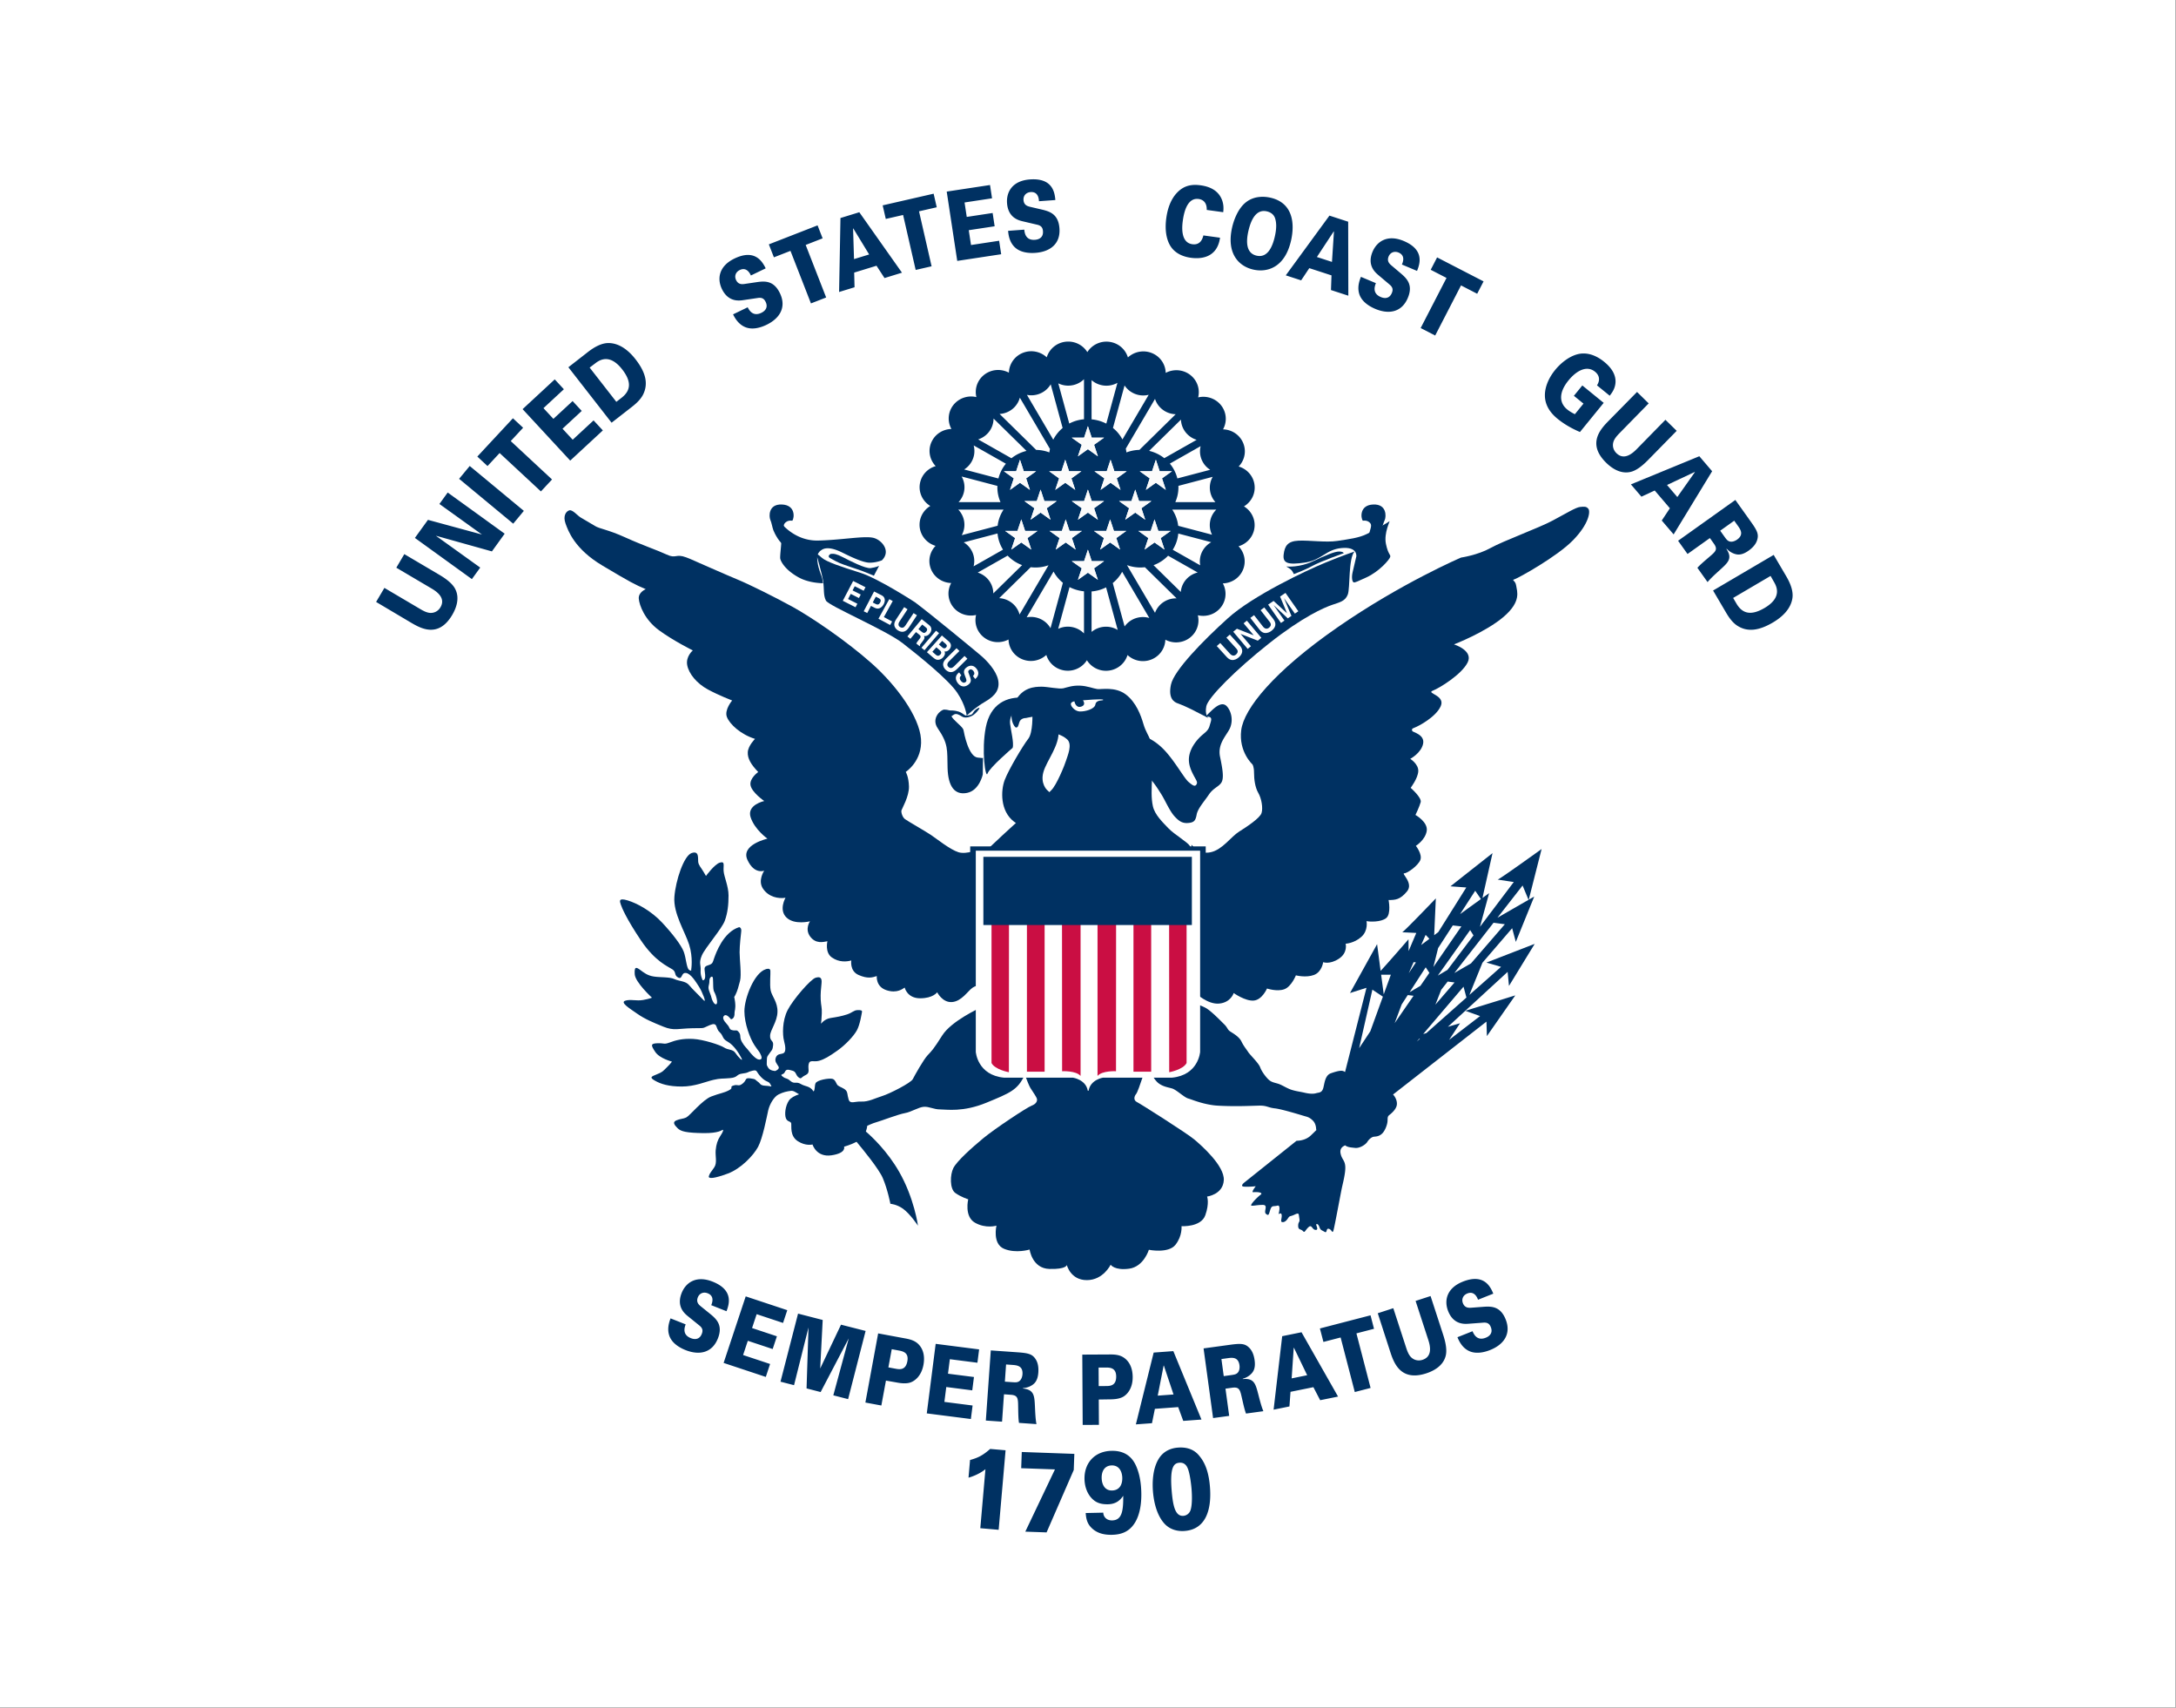
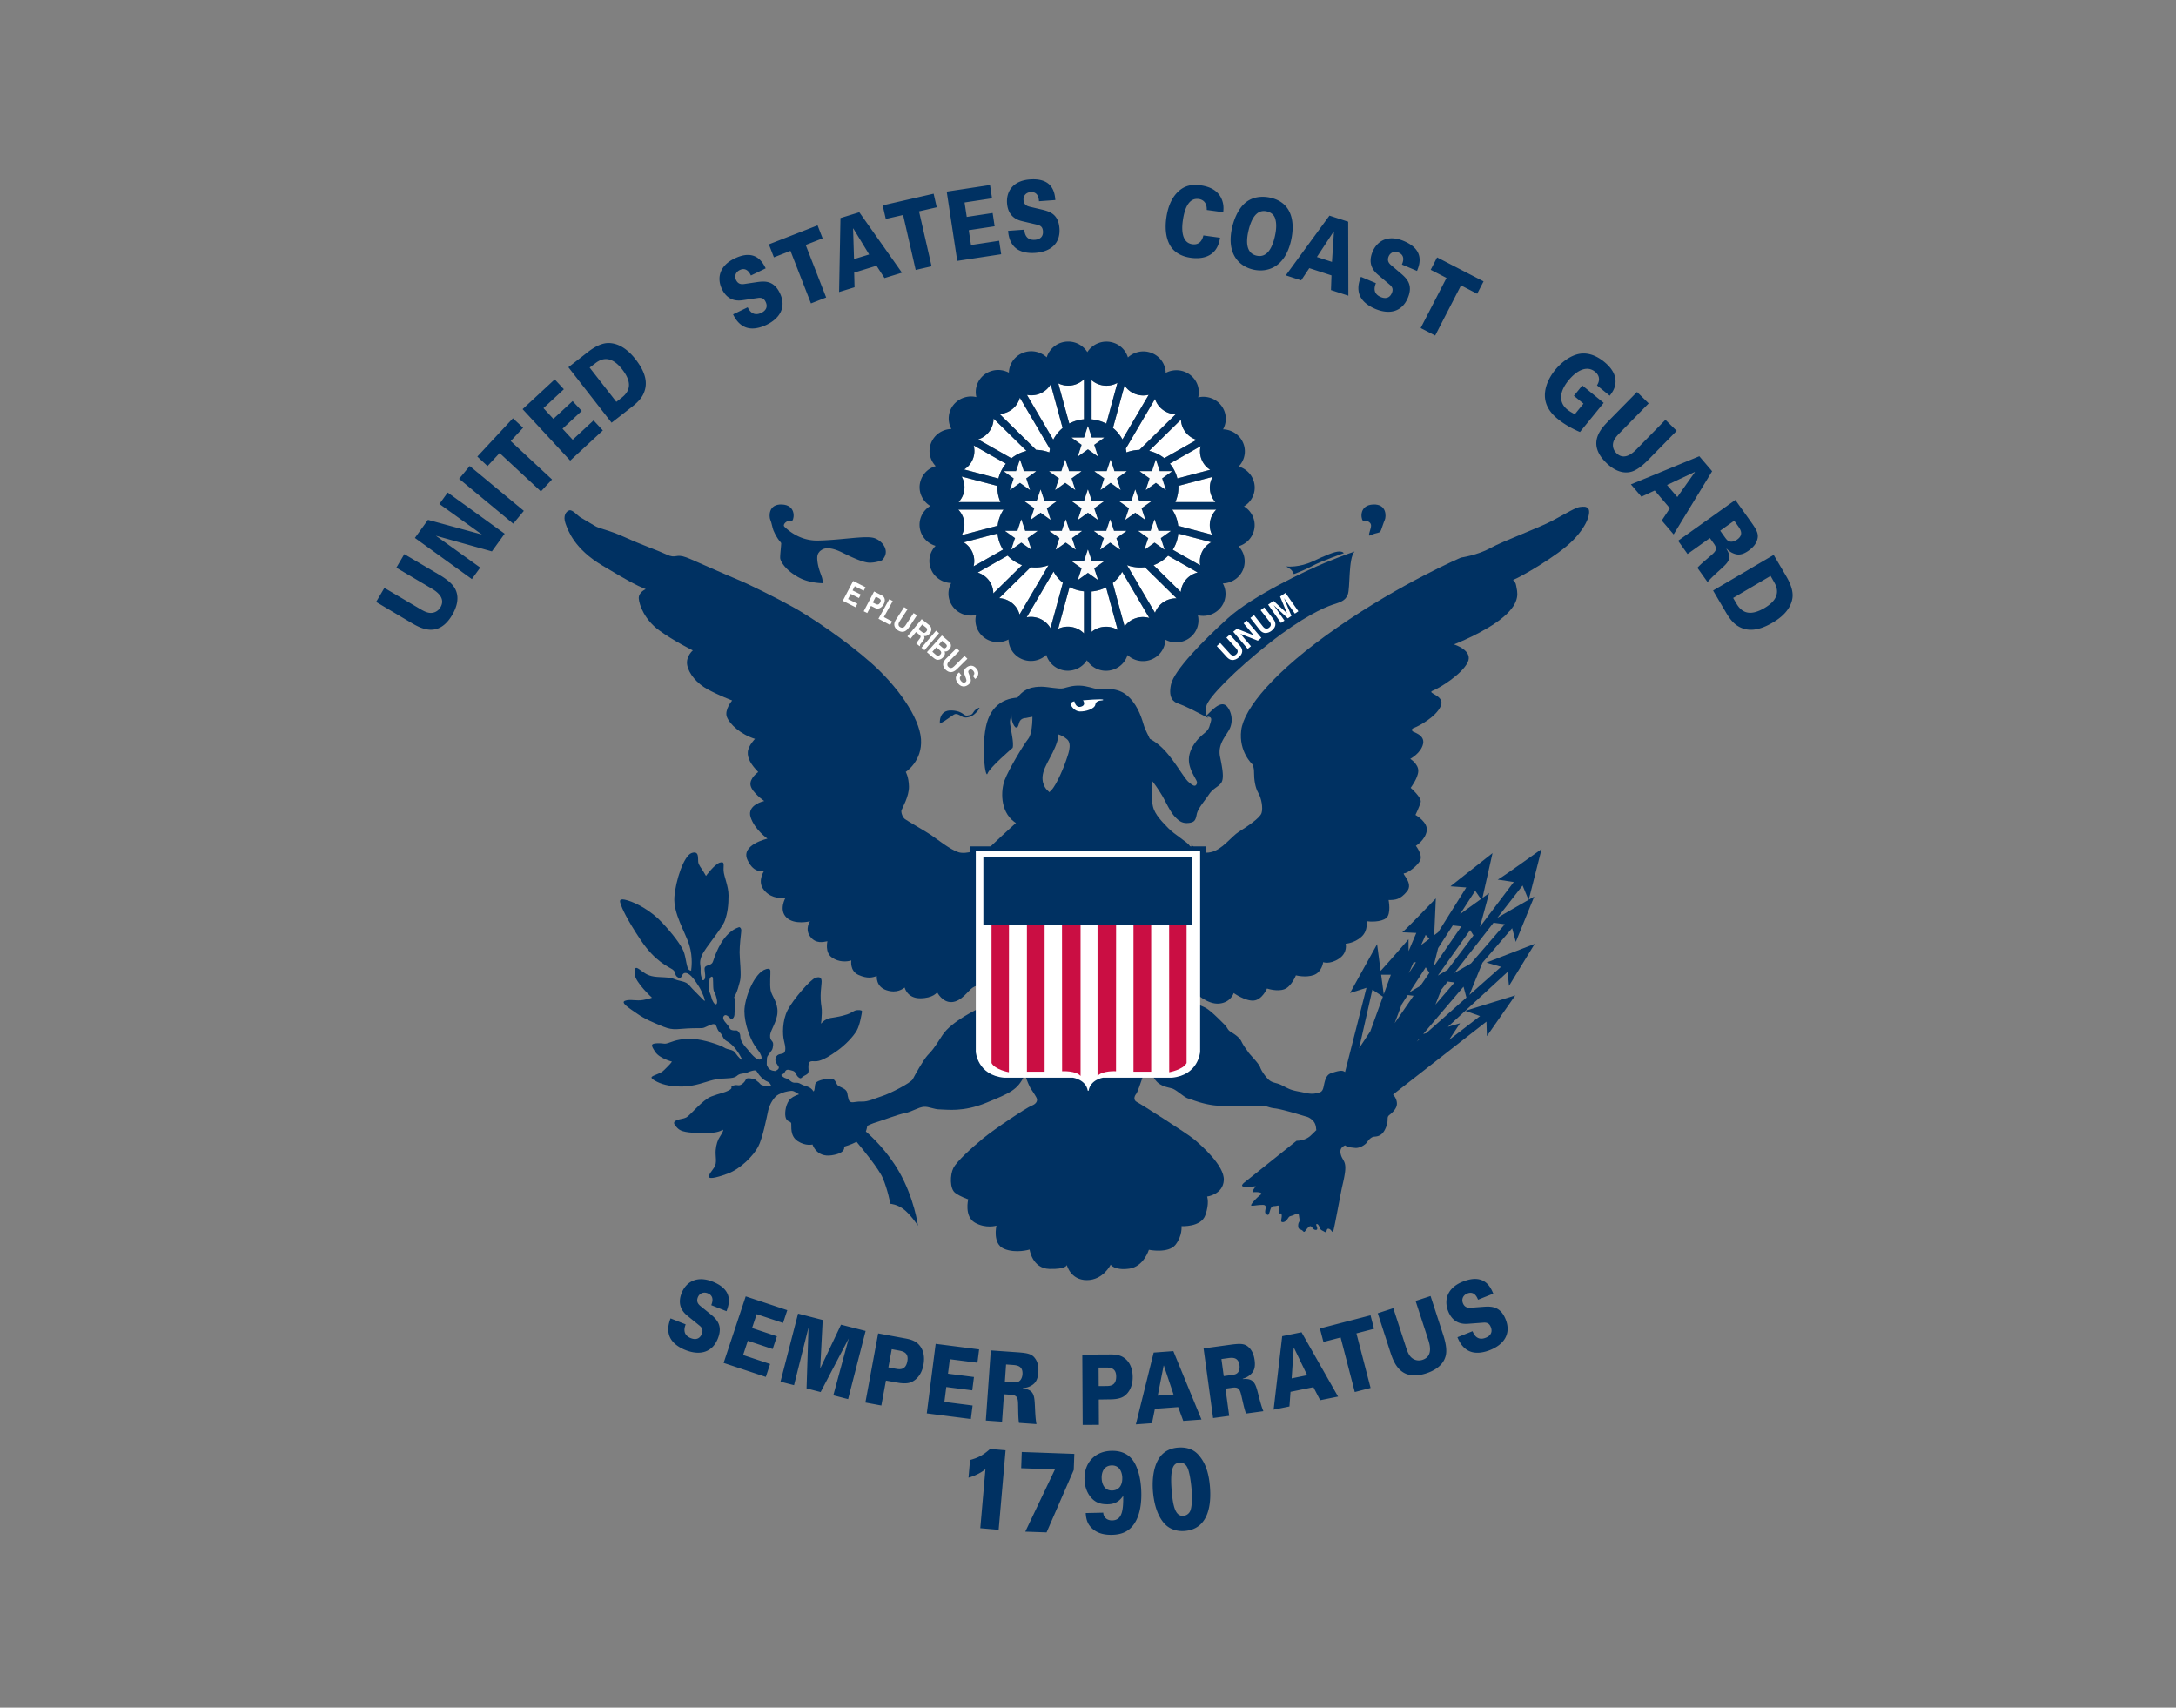
<svg xmlns="http://www.w3.org/2000/svg" width="1024" height="803.482" xml:space="preserve">
  <rect width="100%" height="100%" fill="#808080" stroke="none" />
-   <path d="M574.972 451.272H1.759V1.5h573.212v449.772z" style="fill:#fff" transform="translate(-3.142 -2.68) scale(1.786)" />
  <path d="M260.008 225.119s-3.488 1.59-5.709.896c-2.22-.694-5.779-3.572-7.26-4.562-1.48-.994-6.13-3.638-6.837-4.167-.704-.53-1.056-1.854-.915-2.314.141-.466 2.042-3.703 1.973-6.284-.069-2.578-.845-3.835-.845-3.835s4.44-2.843 4.016-8.66c-.424-5.821-6.343-14.019-13.039-19.972-6.696-5.95-15.928-12.164-20.723-14.811-4.792-2.645-11.627-6.018-14.519-7.207-2.889-1.19-12.617-5.488-12.617-5.488l-.958-.375c-2.819-1.059-2.637.441-5.174-.751-2.538-1.188-6.203-2.379-10.854-4.493-4.653-2.118-6.767-2.25-8.035-3.043-1.27-.792-2.96-1.719-3.806-2.25-.846-.527-2.114-2.114-2.96-1.849-.846.264-1.692 1.454-.985 3.438.702 1.983 2.395 6.744 9.725 11.107 7.331 4.365 8.599 5.028 11.419 6.218 0 0-1.975.793-1.834 2.511.143 1.721 1.55 5.555 5.358 8.333 3.805 2.778 8.879 5.289 8.879 5.289s-1.901 1.586-1.479 3.869c.422 2.28 2.537 4.86 5.499 6.447 2.959 1.586 6.343 2.875 6.343 2.875s-2.114 2.482-1.375 4.363c.741 1.886 3.596 4.564 7.401 5.753 0 0-1.797 1.789-1.904 3.475-.106 1.685.847 3.271 2.751 5.255 0 0-2.434 1.688-2.01 3.57.423 1.886 3.593 4.068 3.593 4.068s-4.652.99-3.593 4.265c1.057 3.273 4.439 5.652 4.439 5.652s-7.083 1.586-5.287 5.557c1.799 3.965 4.441 2.874 4.441 2.874s-1.796 2.578-.317 4.761c1.479 2.183 4.018 2.678 5.921 2.382 0 0-1.852 3.176.264 5.207 2.115 2.034 6.186.992 6.186.992s-1.427 2.033.053 4.018c1.48 1.983 3.435 1.438 4.545 1.237 0 0-.74 2.927 1.165 4.268 1.903 1.337 3.962 1.139 5.126.79 0 0-.476 2.778 1.904 3.821 2.378 1.043 3.595.696 4.811.296 0 0-.318 2.779 2.54 3.72 2.853.943 4.385-.444 4.809-.694 0 0 .635 2.826 4.07 2.826 3.435 0 4.493-1.585 4.493-1.585s1.375 2.774 3.912 2.578c2.538-.198 4.123-2.876 5.393-3.769 1.269-.894 3.172-.793 3.172-.793l-1.166-35.809zM315.691 224.029c.563.53 1.971 2.645 5.075 1.985 3.099-.662 5.354-4.101 7.471-5.422 2.111-1.321 5.497-3.571 5.921-4.893.42-1.321 0-3.835-.847-5.29s-1.129-3.57-1.129-5.29c0-1.72-.422-2.249-.422-2.249s-3.665-3.308-2.958-8.991c.704-5.688 8.597-15.474 25.371-27.112 16.775-11.639 32.563-18.382 32.563-18.382s4.37-.629 7.754-2.513c3.383-1.885 12.686-5.256 16.387-7.241 3.698-1.984 6.132-3.472 7.189-3.571 1.057-.099 1.691-.199 2.217.495.53.693.214 3.868-4.013 8.232-4.229 4.364-14.485 10.017-15.437 10.315-.953.298.211.2.423 1.688.21 1.486 1.442 4.148-3.317 8.214-4.758 4.066-13.07 7.258-13.07 7.258s5.181 1.585 3.596 4.76c-1.587 3.174-7.403 6.744-9.202 7.438-1.796.694 3.389 1.192 2.116 4.067-1.27 2.875-5.813 5.255-6.87 5.655-1.059.396-.633.593-.633.89 0 .298 3.38.894 2.853 3.375-.53 2.479-3.384 3.966-3.384 3.966s2.221 1.389 2.113 3.274c-.104 1.885-2.008 4.363-2.008 4.363s2.959 2.581 2.644 3.771c-.318 1.19-1.377 3.373-1.377 3.373s3.387 1.883 2.961 4.263c-.422 2.382-2.852 3.87-2.852 3.87s1.796 2.282 1.161 3.771c-.634 1.484-3.382 3.469-4.228 3.469-.847 0 2.535 2.579.739 4.762-1.799 2.182-3.067 2.279-4.864 2.279 0 0 .74 3.671-.637 4.763-1.372 1.089-4.331.989-5.178.792 0 0 .528 2.479-1.375 4.167-1.902 1.686-4.122 1.786-4.122 1.786s.636 2.378-1.8 3.965c-2.43 1.586-4.122.894-4.122.894s-.315 2.58-2.429 3.373c-2.116.794-4.76.1-4.76.1s-1.162 2.976-3.064 3.665c-1.908.696-4.55-.193-4.55-.193s-1.267 2.974-3.486 3.173c-2.221.198-5.288-1.981-5.288-1.981s-.739 2.478-3.805 2.773c-3.067.301-6.237-2.773-6.237-2.773l-1.09-39.083zM270.679 281.48s1.902 5.6 2.602 6.686c.701 1.078 1.601 2.356 1.701 2.847.102.49-.1 1.277-1.4 1.771-1.301.489-9.605 5.993-12.709 8.548-3.102 2.557-7.003 6.094-7.905 7.862-.901 1.771-1 5.505.501 6.586 1.502 1.08 3.403 1.671 3.403 1.671s-1.101 4.519 1.769 6.157c2.868 1.639 5.668.787 5.668.787s-1.132 4.782 2.001 6.093c3.137 1.312 6.737.197 6.737.197s.669 4.981 5.204 5.11c4.537.13 4.602-1.048 4.602-1.048s.937 3.996 5.273 3.996c4.334 0 6.271-4.062 6.271-4.062s.999 1.572 4.871 1.05c3.867-.524 5.201-4.979 5.201-4.979s5.137 1.047 7.005-1.313c1.869-2.358 1.601-4.909 1.601-4.909s5.136.323 6.269-2.887c1.136-3.211.47-4.915.47-4.915s4.2-.521 4.401-4.321c.203-3.803-5.937-9.172-7.805-10.745-1.866-1.575-14.141-9.372-15.076-9.827-.931-.459-.801-1.444-.2-2.164.601-.719 3-8.449 3-8.449l-33.455.258z" style="fill:#003162" transform="translate(-3.142 -2.68) scale(1.786)" />
  <path d="M260.909 226.26s9.273-8.883 11.433-10.409c2.162-1.528 5.021-4.859 6.416-6.173 1.395-1.322 3.558-6.665 3.908-7.844.352-1.177 1.739-4.232.275-5.549-1.466-1.319-3.205-1.528-5.159-2.359-1.952-.834-.558-3.192-1.185-3.679-.628-.486-4.532.417-4.532.417s-1.395-.067-1.744 1.181c-.349 1.247-.417 1.247-.837 1.317-.419.068-2.301-2.706-.349-6.663 1.952-3.952 5.23-4.092 7.112-4.092 1.541 0 4.603.694 5.718.416 1.114-.276 2.372-.764 4.325-.694 1.953.071 3.554.764 4.6.902 1.047.14 4.672-.693 7.466 1.39 2.787 2.079 4.04 5.622 4.667 7.771.629 2.153 1.394 2.983 1.746 4.164.347 1.181.695 6.522.556 9.783-.14 3.261-.278 5.551.207 7.771.489 2.222 2.579 4.233 4.117 5.828 1.534 1.599 5.022 3.609 5.647 4.651.629 1.043.838 2.288.905 2.565.071.277-.35 2.566-.35 2.566l-54.526.072-.416-3.332z" style="fill:#003162" transform="translate(-3.142 -2.68) scale(1.786)" />
  <path d="M189.683 261.375c-.072-1.742.072-2.816-.503-2.546-.577.266-.505 1.209-.505 1.209 0 1.137-.576 1.337.074 2.879.647 1.548.357 1.548.935 2.551.578 1.008 1.371.875.866-1.074-.506-1.943-.795-1.272-.867-3.019z" style="fill:none" transform="translate(-3.142 -2.68) scale(1.786)" />
  <path d="m269.477 265.754-9.571 1.313s-7.473 3.406-9.873 7.203c-2.402 3.8-2.77 4.066-3.869 5.245-1.101 1.178-3.403 5.308-3.904 6.292-.5.98-6.103 3.831-8.004 4.42-1.902.589-3.704 1.571-5.504 1.474-1.801-.098-3.002.787-3.402-.59-.401-1.375-.201-1.768-.701-2.358-.5-.587-1.6-.884-2.102-1.277-.5-.396-.6-1.571-1.501-1.769-.899-.196-4 .297-4.4 1.179-.302.663-.094 1.72-.524 2.162-.021-.037-.042-.068-.065-.103-.937-1.408-2.088-1.142-3.313-1.88-1.226-.736-1.659.137-2.74-.805-1.081-.938-1.081-.399-2.017-1.14-.938-.74.216-.334.575-1.208.361-.869 1.009-.604 2.019-.334 1.01.267.791 1.14 1.584 1.743.793.604.578 0 1.874-.604 1.298-.604.506-1.611.793-2.883.287-1.28 1.296-.472 2.738-.873 1.441-.407 2.739-1.207 4.828-2.682 2.092-1.478 4.252-3.759 5.116-5.304.865-1.542 1.298-4.557 1.37-4.895.071-.334-.216-.535-1.225-.468-1.009.067-1.297.669-2.739 1.141-1.44.467-2.595.671-4.323.937-1.73.271-2.593 1.68-2.522 1.479.071-.205.145-1.14.216-2.687.071-1.542-.216-2.077-.287-3.618-.073-1.545.071-2.887.216-4.292.145-1.413-.289-1.882-1.585-1.479-1.296.403-5.91 5.704-7.351 8.521-1.441 2.815-1.37 6.506-.938 8.117.433 1.607.504 2.883-.143 3.217-.649.337-1.586.067-2.018 1.141-.433 1.073.359 1.746.722 2.414.359.673-.866 1.141-.866 1.141s-1.369 0-1.875-.871c-.502-.874-.36-.538-.36-1.811s.218-1.207.794-2.081c.577-.87.72-.669.864-2.011.146-1.34-.864-1.006-.792-2.548.071-1.544 1.873-3.624 1.945-6.24.073-2.615-1.512-4.158-1.802-5.7-.288-1.542 0-4.358-.073-5.165-.071-.805-1.151-.404-1.151-.404-3.172.941-5.693 7.781-5.693 11.068 0 3.289 1.515 7.247 2.667 8.989 1.151 1.744 1.224 1.478 1.729 2.683.504 1.208-.433 1.208-1.01.941-.576-.273-1.513-1.209-2.161-2.082-.649-.873-1.154-1.139-1.874-2.416-.721-1.274-.145-1.741-.794-2.546-.648-.804-.648-.336-1.656-.537-1.009-.2-.577-.604-1.514-1.613-.938-1.003-1.297-1.809-.649-2.278.649-.472 1.731 1.009 1.731 1.009s1.007-.067.935-1.68c-.027-.577.362-.971.144-2.884-.215-1.911-.431-.804.11-1.911.539-1.105.755-2.014 1.188-3.626.432-1.607-.108-5.632-.108-7.543 0-1.911.323-4.528.433-5.535.108-1.003-.542-1.105-.542-1.105-4.215 1.311-6.159 6.944-6.591 8.151-.433 1.203-.326 1.511-1.624 1.91-1.296.404-.864.908-.754 2.515.108 1.607-.649 1.41-.649 1.41s-.65-1.208-.541-2.618c.107-1.409-.542-1.912.324-3.926.866-2.009 5.297-7.041 6.053-9.15.759-2.114.974-4.229.974-6.644 0-2.411-1.19-4.928-1.297-6.436-.108-1.511.433-2.615-.973-2.215-1.405.402-3.675 3.521-3.675 3.521l-.649-1.105c-.649-1.108-1.297-1.712-1.403-2.616-.11-.909.323-3.021-1.731-2.316-2.053.704-4.216 7.246-4.541 11.574-.324 4.326 2.813 9.154 3.893 12.574 1.081 3.421.539 6.538.539 6.538s.181.571-.539.104c-.721-.47-.793-3.154-1.441-4.831-.651-1.676-2.812-4.562-5.691-7.646-2.885-3.088-6.632-5.1-9.08-5.836-2.453-.739-2.093.204-1.803 1.07.289.873 1.442 3.692 5.262 9.393 3.817 5.7 7.277 6.976 8.357 7.714 1.082.738.36 1.542 1.513 2.147 1.153.603.722-1.344 2.017-1.211 1.297.139 2.595 2.283 3.46 3.623.865 1.343 2.091 4.496 1.224 3.557-.864-.939-2.881-2.82-3.817-3.958-.937-1.141-2.595-1.003-3.893-1.612-1.296-.6-3.674-.398-5.402-.668-1.73-.268-2.594-1.006-3.606-1.742-1.008-.736-1.583-1.007-1.44 1.141.144 2.143 4.541 6.171 4.541 6.171s-.505.265-2.306.601c-1.8.335-3.388-.267-4.757.204-1.37.467 1.154 2.009 3.171 3.416 2.017 1.413 4.106 2.282 6.918 3.425 2.81 1.14 3.962.469 7.638.403 3.674-.069 2.306.132 4.541-.806 2.232-.941 1.439.736 2.592 1.811 1.154 1.071.576 1.678 2.164 2.549 1.583.871 2.952 3.017 3.602 4.289.647 1.28-.938-.334-1.586-1.34-.648-1.003-1.945-.736-2.953-1.41-1.009-.668-5.478-2.144-8.217-2.28-2.737-.132-4.539.34-6.124.94-1.587.604-1.37.136-3.245.205-1.873.064-1.727.534-.576 2.278 1.153 1.742 4.397 2.548 4.397 2.548s-.146.339-1.298 1.477c-1.152 1.138-1.153 1.273-2.666 1.876-1.514.605-2.018.807-.505 1.68 1.514.87 3.603 1.542 7.062 1.542 3.458 0 6.271-1.275 8.287-1.745 2.019-.472 2.307-.269 4.469-.472 2.162-.198 1.515-1.005 3.241-1.205 1.731-.201 1.155-.402 2.594-.736 1.442-.334.867.198 2.308 1.675 1.439 1.475 1.945.941 2.449 1.881.506.936.363.468-1.225.402-1.586-.068-1.369-.607-2.089-1.075-.721-.47-.36-.673-1.947-.873-1.584-.199-.863.403-2.016 1.341-1.154.941-1.225.136-2.449.539-1.226.402.216.535-1.226 1.275-1.443.734-2.306.734-4.612 1.61-2.305.866-5.622 5.029-6.558 5.498-.937.469-1.586.334-2.667.808-1.081.468-.504 1.208.361 2.074.866.874 2.45 1.208 6.701 1.275 4.253.067 4.973-.873 5.189-.873.216 0 .073.539-.647 1.613-.721 1.07-1.082 2.213-1.227 3.757-.144 1.542.433 3.285-.358 4.493-.793 1.205-1.225 1.542-1.443 2.349-.217.803 1.514.601 4.974-.674 3.457-1.275 6.772-4.761 7.997-7.041 1.226-2.282 2.306-7.983 2.666-9.59.36-1.615 1.513-3.624 2.741-4.227 1.223-.605 2.16-.807 3.243-.939.753-.095 1.331.466 2.148.9-1.116.37-2.177.919-2.658 1.629-1 1.475-1.201 3.733-.799 4.72.397.981 1.301.686 1.399 1.372.101.688-.4 3.243 1.702 4.618 2.102 1.379 3.902.887 3.902.887s1.002 3.438 5.003 2.851c4.003-.59 3.302-2.263 3.302-2.263s1.778-.502 3.298-1.293c1.73 2.066 5.886 7.151 6.908 9.548 1.302 3.051 2.003 6.782 2.003 6.782s1.682.118 3.335 1.311c1.9 1.376 3.935 4.456 3.935 4.456s-.969-7.239-4.971-14.218c-3.109-5.421-7.125-9.18-8.76-10.589.354-.983.355-1.499.355-1.499s1.399-.686 2.501-.981c1.102-.295 5.704-2.067 7.404-2.361 1.703-.293 3.604-1.572 5.005-1.671 1.4-.099 2.601.689 4.303.689 1.7 0 6.004.787 12.206-1.771 6.205-2.554 8.205-3.341 10.009-7.172 1.798-3.835-2.205-19.069-2.205-19.069zm-79.794-.286c-.577-1.003-.288-1.003-.935-2.551-.65-1.542-.074-1.742-.074-2.879 0 0-.072-.943.505-1.209.576-.271.431.804.503 2.546.072 1.747.361 1.076.866 3.019.506 1.949-.287 2.082-.865 1.074z" style="fill:#003162" transform="translate(-3.142 -2.68) scale(1.786)" />
  <path d="M284.854 186.265s-.973.119-.935.75c.042.676 1.13 1.867 2.315 1.915 1.593.061 3.952-.677 4.136-1.808.231-1.427 2.176-.933 2.069-1.265-.107-.336-5.334.135-5.334.135s.982 1.266-.551 1.686c-1.402.386-1.7-1.413-1.7-1.413z" style="fill:#fff" transform="translate(-3.142 -2.68) scale(1.786)" />
  <path d="M273.778 189.562s.208 4.942-1.101 6.59c-1.307 1.646-5.165 8.101-6.197 10.845-1.034 2.746-1.239 8.17 2.479 10.982 3.718 2.815 2.477.549 2.477.549l7.369-7.823-1.17-1.1s-1.79-1.647-.965-4.667c.826-3.021 4.337-7.069 3.993-10.983-.343-3.91-.413-3.158-.413-3.158s-1.445-.823-3.512-1.235c-2.064-.413-2.96 0-2.96 0zM270.044 187.775s-2.436 1.771-2.135 4.425c.188 1.658 1.067 5.078.666 6.321 0 0-6.069 5.177-6.602 6.749-.534 1.573-1.668-6.093-.466-12.186 1.201-6.095 5.455-8.209 10.304-7.765 2.135.196-1.101 2.064-1.101 2.064l-.666.392z" style="fill:#003162" transform="translate(-3.142 -2.68) scale(1.786)" />
-   <path d="M260.707 205.535s-.866 4.193-4.136 4.849c-3.269.656-5.003-1.702-5.138-6.553-.132-4.846.268-6.288-2.6-10.481-1.798-2.627.8-4.915 1.734-4.915.933 0 1.667.328 1.667.328s-.4.984.869 2.295c1.266 1.309 2.4 2.094 2.535 2.816.133.72 1.265 6.944 3.734 7.208 2.467.263 1.4.064 1.4.064l-.065 4.389zM256.464 190.045s2.202-2.16 4.938-3.734c2.736-1.571 3.869-3.341 3.334-5.765-.534-2.425-2.935-4.98-4.469-6.292-1.534-1.309-12.874-10.678-17.411-14.084 0 0-9.672-6.292-14.475-7.797-4.803-1.507-8.939-2.884-10.074-3.933-1.133-1.047-1.468-1.047-1.468-1.047s1.555 5.45 1.802 7.142c.334 2.294 0 3.67.735 5.175.673 1.385 15.741 7.733 20.278 11.272 4.535 3.537 12.074 9.629 14.343 13.037 2.267 3.406 2.467 6.026 2.467 6.026zM220.644 147.424c.833-.099 1.52 0 3.236.883 1.715.883 5.883 3.049 7.304 2.852 1.421-.198 2.206-.589 2.206-.589l-1.373 2.603s-2.304-1.033-4.559-1.769c-2.256-.737-4.461-1.476-5.392-2.016-.933-.54-1.692-.836-1.863-1.081-.343-.49.441-.883.441-.883z" style="fill:#003162" transform="translate(-3.142 -2.68) scale(1.786)" />
  <path d="M232.097 143.249c-2.333-.718-8.405.526-14.808.657-6.405.13-10.14-4.98-10.208-5.307 0 0 .428 3.195.535 5.109.068 1.181-.401 4.324-.267 4.98.133.654 1.127 2.83 4.73 4.861 2.235 1.26 4.86 1.558 6.529 1.603a31.444 31.444 0 0 1-.153-.994c-.133-.983-1.1-2.588-1.334-5.013-.108-1.11.057-1.736.509-2.226.1-.196.375-.369.625-.542 1.433-1 3.835-.05 4.971.476 1.134.522 5.51 2.856 7.605 2.881 1.265.018 2.414-.283 3.286-.607 2.441-2.415.078-5.23-2.02-5.878zM303.064 195.409c.504.196 3.007.983 5.708 3.933 2.699 2.947 5 7.172 6.149 8.156 1.153.982 1.703 1.326 2.105.639.396-.688-.153-1.082-1.103-3.047-.951-1.966-1.101-3.49-.701-5.012.4-1.524 1.353-2.997 2.6-4.275 1.252-1.275 2.256-1.622 2.653-3.095.404-1.475 1.051-2.505-1.051-2.408 0 0 .151-.246 1.602-1.622 1.451-1.374 2.951-2.31 4.054-1.033 1.1 1.279 1.601 3.489.852 5.454-.749 1.966-3.454 4.18-2.706 7.765.752 3.586 1.054 5.797.301 6.88-.749 1.08-2.099 1.375-3.251 3.095-1.149 1.719-2.901 3.637-3.201 5.208-.3 1.574-.6 2.115-2.199 2.263-1.604.146-2.503-.493-3.704-1.819-1.2-1.327-2.452-4.178-3.301-5.553-.853-1.376-2.603-4.177-3.703-4.766-1.104-.59-1.104-10.763-1.104-10.763z" style="fill:#003162" transform="translate(-3.142 -2.68) scale(1.786)" />
  <path d="M320.112 190.639s-.954-.834-.503-3.096c.45-2.26 7.695-9.557 16.568-16.567 8.874-7.011 14.476-9.412 16.61-10.137 2.138-.717 3.426-1.001 4.092-2.707.668-1.704.111-9.499 1.782-11.334 0 0-2.806.92-7.74 2.95-4.938 2.031-19.015 8.648-25.614 14.609-6.606 5.962-14.211 13.761-15.013 17.494-.799 3.734.877 4.628 1.811 4.956.935.328 3.003 1.243 3.602 1.572.602.326 4.405 2.26 4.405 2.26z" style="fill:#003162" transform="translate(-3.142 -2.68) scale(1.786)" />
-   <path d="M359.139 148.051c0-.265.205-2.558-3.929-2.164-4.136.393-5.151 3.162-9.622 3.817-4.468.654-5.872.195-5.604-2.098.268-2.293 1.068-3.538 3.938-3.67 2.866-.131 7.204.526 10.205.066 3-.458 5.737-.788 7.805-1.836 2.068-1.048 5.669-3.077 5.936-3.341.268-.261-1.533 3.08-.932 5.963.599 2.884 1.269 2.751 1.133 3.407-.133.656-2.881 3.898-6.354 5.456-2.102.94-2.845 1.342-3.246 1.274-.399-.064-.661-1.238-.306-2.702.372-1.545.976-4.172.976-4.172z" style="fill:#003162" transform="translate(-3.142 -2.68) scale(1.786)" />
  <path d="M340.663 150.73c.349.049 3.501.295 6.955-1.329 3.449-1.62 5.803-2.604 6.951-2.604 1.153 0 1.251.443 1.251.443s-6.003 2.113-8.254 3.341c-2.25 1.231-4.903 2.162-4.903 2.162s-.348-.834-.749-1.178c-.4-.342-1.251-.835-1.251-.835zM360.835 138.683c-.551-.738-.9-4.128 2.751-4.276 3.656-.147 3.401 3.244 3.055 4.03-.351.786-.65 1.817-.949 2.604-.304.786-.354.689-1.653 1.032-1.302.344-1.9 1.178-1.401-.442.501-1.622.552-2.065-.151-2.607-.703-.539-1.652-.341-1.652-.341zM210.531 138.683c.55-.738.901-4.128-2.75-4.276-3.653-.147-3.403 3.244-3.052 4.03.35.786.51 1.979.81 2.767.3.788 1.701 3.588 3.001 3.932 1.301.344 1.668-.196.189-3.504-.692-1.551-.549-2.065.152-2.607.699-.54 1.65-.342 1.65-.342zM249.405 192.137s-.435-3.663 3.169-3.473c3.102.164 3.002 1.571 4.104 1.342 1.1-.23 1.167-.197 1.532-.817.367-.622.869-.984 1.469-1.214.599-.229-.735 1.542-1.735 2.066-1.001.523-2.001.654-2.703.228-.7-.425-1.533-.95-2.167-.492-.634.459-1.435.918-1.934 1.311-.502.394-1.735 1.049-1.735 1.049z" style="fill:#003162" transform="translate(-3.142 -2.68) scale(1.786)" />
  <path d="m404.51 238.557-1.568-3.773-6.627 8.493c2.338-1.352 6.11-3.522 8.195-4.72zM385.012 260.324l-1.812-.24-1.692 2.165-1.544 3.924zM375.877 275.175l-.153-.056-.663.777zM384.958 257.833c1.385-.8 2.979-1.723 4.394-2.537l8.911-10.31-2.973-.396-10.332 13.243zM376.016 261.213l2.361-3.421-.961-1.464-4.243 6.563c.725-.432 1.733-1.025 2.843-1.678zM384.55 245.297l-3.868 5.982-1.241 4.963 7.372-10.685zM374.23 254.971l-1.272 2.891v.008l1.884-2.841zM369.234 271.044l4.976-7.215-1.525-.187-1.603 2.478zM387.378 261.435l-10.622 12.471c.259-.07.536-.153.821-.24l10.566-9.368-.765-2.863zM380.605 258.512c1.075-.633 1.988-1.173 2.539-1.493l6.858-9.091-.883-1.411-8.514 11.995zM363.363 262.218l-3.488 15.416 2.946-4.448 3.311-9.126zM365.672 258.29l.682 5.155 1.871-5.155zM378.381 248.828l-.988-1.042-1.175 2.674 2.163-1.632zM391.962 238.352l-1.506-2.186-3.979 6.153c1.824-1.322 3.941-2.853 5.485-3.967z" style="fill:none" transform="translate(-3.142 -2.68) scale(1.786)" />
  <path d="m399.358 261.235 6.771-11.072s-13.047 5.045-12.706 4.926l3.846 1.118-8.347 7.402 3.444-8.483 7.826-9.093.966 3.604 4.854-11.944-1.447.831 3.389-13.356s-11.284 8.125-11.589 8.057l4.254.638-8.907 11.8 2.411-8.872-1.753 1.264 2.653-11.805s-11.379 8.962-11.074 8.744l4.159.305-7.38 11.761c-.317.241-.682.516-1.08.813l.437-9.698s-8.561 8.938-8.869 8.922l3.72.178-2.027 4.782-.028-3.106s-5.094 5.896-7.343 8.32l-.932-7.039-7.138 12.873 4.343-1.376-5.647 22.186a3.261 3.261 0 0 0-.482-.249c-.604-.196-1.603 0-3.273.591-1.667.589-1.667 3.077-2.065 4.126-.401 1.047-1.135.916-1.801 1.114-.667.197-1.671.197-3.068-.131-1.403-.327-1.936-.327-3.271-.719-1.336-.396-2.602-1.313-3.668-1.642-1.067-.323-1.733-.391-2.468-1.046-.733-.657-1.87-2.163-2.269-3.277-.401-1.113-2.668-3.273-3.136-3.996-.464-.721-1.199-1.568-1.801-2.817-.601-1.245-2.134-2.097-2.935-2.618-.8-.527-.667-.985-1.6-1.901-.937-.917-3.204-3.277-4.67-4.195-1.467-.913-5.338-2.033-5.338-2.033 0-.129-10.006.529-10.006.328 0-.192-.134 15.726.134 17.036.267 1.312 1.467 3.607 2.666 4.457 1.205.854 2.337.983 3.47 1.31 1.134.328 3.136 2.295 4.204 2.623 1.065.323 1.267.458 2.733.913 1.467.463 3.065.791 4.271.923 1.199.127 3.669.194 5.671.194 2.001 0 3.734-.065 5.935-.132 2.202-.063 2.401.521 4.272.719 1.866.199 7.136 1.837 7.804 2.033.668.194 1.268.265 2.199 1.179.935.918.869 2.358.869 2.358s.031.045.099.104c-.35.354-.846.845-1.517 1.481-1.553 1.472-3.729 1.377-3.729 1.377l-13.657 10.91s-1.447 1.078-.204 1.178c1.241.101 3.104-.1 3.104-.1s-1.346 1.671-.624 1.572c.726-.1 2.796 0 1.865.688-.931.687-2.899 2.753-2.382 2.851.517.099 1.451-.196 3.004-.196 1.552 0 .101 1.768.825 2.36.727.59.727.194 1.139-1.083.414-1.277.826-.786 1.862-1.081 1.035-.296.312 2.259.312 2.259s.724-.588.827.196c.103.79-.417 1.771.103 1.868.519.101 1.036-.196 1.554-.983.515-.782.515-.389 1.756-.981 1.241-.59 1.036-.194 1.241.981.21 1.183-.307.787-.307 1.97 0 1.176.723.785 1.24 1.372.518.591.518-.097 1.448-.98.931-.888.931.59 1.861.685.934.1.206-1.076.206-1.373 0-.291.518-.291.827.591.312.882.519.782 1.345 1.277.829.491.314-.981 1.138-.786.831.196.933 1.475 1.243.391.311-1.081 1.862-9.531 2.175-11.005.308-1.477 1.032-4.127.93-5.8-.104-1.672-.93-1.866-1.242-3.441-.295-1.501.823-1.926 1.192-2.13.012.008.028.019.039.024.599.459 1.331.525 2.6.651 1.268.136 2.799-.913 3.203-1.567.398-.655 1.134-1.313 1.732-1.378.602-.064 1.333-.064 2.136-.784.801-.725 1.401-2.357 1.468-3.276.065-.918-.066-1.245.534-1.704.6-.459 1.6-1.377 1.866-2.36.267-.98-.201-2.096-.733-2.75-.076-.094-.146-.176-.206-.25l24.609-19.2.115 3.816 7.482-10.727s-13.505 4.16-13.146 4.061l3.865 1.388-8.16 6.276 2.887-4.386-3.205.938 15.74-14.468.357 3.696zm-24.516-6.206-1.884 2.841v-.008l1.272-2.892.612.059zm9.708-9.732 2.264.26-7.372 10.686 1.24-4.963 3.868-5.983zm-13.468 20.823 1.603-2.479 1.525.188-4.976 7.215 1.848-4.924zm8.882.053 1.544-3.924 1.692-2.165 1.812.24-5.048 5.849zm-1.587-8.381-2.361 3.421c-1.109.653-2.117 1.246-2.843 1.678l4.243-6.563.961 1.464zm-3.316 18.104.663-.777.153.056-.816.721zm14.291-20.6c-1.414.814-3.009 1.737-4.394 2.537l10.332-13.242 2.973.396-8.911 10.309zm13.589-20.512 1.568 3.773a5103.072 5103.072 0 0 0-8.195 4.719l6.627-8.492zm-19.796 22.235c-.551.32-1.464.86-2.539 1.493l8.515-11.995.883 1.411-6.859 9.091zm7.311-20.853 1.506 2.186a3427.602 3427.602 0 0 0-5.485 3.967l3.979-6.153zm-12.075 12.662-2.163 1.632 1.175-2.674.988 1.042zm-10.156 9.462-1.87 5.155-.683-5.155h2.553zm-4.862 3.928 2.769 1.842-3.311 9.126-2.946 4.448 3.488-15.416zm13.393 11.687 10.622-12.471.766 2.862-10.566 9.368a25.26 25.26 0 0 1-.822.241z" style="fill:#003162" transform="translate(-3.142 -2.68) scale(1.786)" />
  <path d="M274.987 105.454a5.946 5.946 0 0 1-2.646.07l6.94 11.806a9.93 9.93 0 0 1 2.468-3.074l-3.141-11.517a5.879 5.879 0 0 1-3.621 2.715zM268.896 160.792a5.753 5.753 0 0 1 1.503 2.6l7.63-12.981a10.16 10.16 0 0 1-3.435.593c-.428 0-.848-.025-1.259-.076l-8.298 8.151a5.938 5.938 0 0 1 3.859 1.713zM280.604 102.491l2.893 10.597a10.08 10.08 0 0 1 3.883-1.134v-10.546a5.932 5.932 0 0 1-4.197 1.688 5.927 5.927 0 0 1-2.579-.605zM255.163 142.493l9.461-2.489a9.65 9.65 0 0 1 1.57-4.255h-11.949a5.711 5.711 0 0 1 1.629 4.035 5.661 5.661 0 0 1-.711 2.709zM254.322 133.786h11.057a9.696 9.696 0 0 1-.816-4.273l-9.427-2.48a5.68 5.68 0 0 1 .541 4.363 5.755 5.755 0 0 1-1.355 2.39zM267.689 109.816a5.9 5.9 0 0 1-2.547.741l9.633 9.463a10.24 10.24 0 0 1 3.486.671 9.96 9.96 0 0 1 .148-.92l-7.935-13.503a5.78 5.78 0 0 1-2.785 3.548zM266.039 146.303a9.671 9.671 0 0 1-1.443-4.263l-8.905 2.343a5.784 5.784 0 0 1 2.584 3.451c.259.975.245 1.954.01 2.864l7.754-4.395zM312.222 142.059a9.663 9.663 0 0 1-1.458 4.269l7.239 4.105a5.672 5.672 0 0 1 .714-3.979 5.821 5.821 0 0 1 2.191-2.111l-8.686-2.284zM264.835 127.556a9.791 9.791 0 0 1 1.964-3.894l-8.489-4.813a5.683 5.683 0 0 1-.616 4.394 5.806 5.806 0 0 1-1.892 1.936l9.033 2.377zM291.718 102.899a5.878 5.878 0 0 1-2.342-1.25v10.324c1.409.137 2.717.531 3.879 1.13l2.932-10.744a5.971 5.971 0 0 1-4.469.54zM300.021 104.883a5.808 5.808 0 0 1-1.955-1.835l-3.055 11.2a9.731 9.731 0 0 1 2.496 3.027l6.919-11.767a5.95 5.95 0 0 1-4.405-.625zM307.513 108.906a5.743 5.743 0 0 1-1.422-2.315l-7.7 13.103c.073.326.129.66.167.997a10.195 10.195 0 0 1 3.422-.67l9.561-9.393a5.913 5.913 0 0 1-4.028-1.722zM268.26 122.227a10.072 10.072 0 0 1 3.969-1.936l-8.683-8.528a5.712 5.712 0 0 1-1.754 4.12 5.857 5.857 0 0 1-2.296 1.376l8.764 4.968zM322.253 135.749h-11.627a9.693 9.693 0 0 1 1.573 4.272l8.915 2.347a5.667 5.667 0 0 1-.381-4.064 5.694 5.694 0 0 1 1.52-2.555zM321.296 127.118l-9.036 2.38c.001.126.005.25.005.377a9.679 9.679 0 0 1-.824 3.911h10.571a5.702 5.702 0 0 1-1.478-3.869 5.697 5.697 0 0 1 .762-2.799zM313.692 114.701a5.64 5.64 0 0 1-.763-2.661l-8.389 8.24a10.1 10.1 0 0 1 3.991 1.924l8.531-4.836a5.86 5.86 0 0 1-3.37-2.667zM318.135 121.867a5.664 5.664 0 0 1-.021-2.832l-8.115 4.601a9.796 9.796 0 0 1 1.981 3.905l8.649-2.277a5.761 5.761 0 0 1-2.494-3.397zM276.389 164.818a5.842 5.842 0 0 1 2.166 2.177l3.262-11.964a9.8 9.8 0 0 1-2.46-2.957l-7.088 12.057a5.969 5.969 0 0 1 4.12.687zM309.537 147.897a10.042 10.042 0 0 1-3.835 2.5l7.18 7.053a5.736 5.736 0 0 1 1.736-3.635 5.907 5.907 0 0 1 2.721-1.494l-7.802-4.424zM262.716 154.999c.52.896.764 1.871.766 2.833l7.588-7.454a10.064 10.064 0 0 1-3.813-2.503l-7.879 4.469a5.86 5.86 0 0 1 3.338 2.655zM308.72 159.883a5.916 5.916 0 0 1 3.055-.749l-8.349-8.198c-.394.045-.793.068-1.2.068-1.242 0-2.424-.22-3.519-.622l7.384 12.562a5.797 5.797 0 0 1 2.629-3.061zM304.585 164.302l-7.152-12.167a9.893 9.893 0 0 1-2.475 2.962l3.12 11.439a5.881 5.881 0 0 1 3.346-2.29 5.956 5.956 0 0 1 3.161.056zM296.265 167.46l-3.063-11.223c-1.16.592-2.453.969-3.825 1.075v10.666a5.943 5.943 0 0 1 3.85-1.374 5.953 5.953 0 0 1 3.038.856zM284.688 166.802a5.855 5.855 0 0 1 2.692 1.58v-11.1a10.773 10.773 0 0 1-3.809-1.111l-2.997 10.993a5.961 5.961 0 0 1 4.114-.362z" style="fill:#fff" transform="translate(-3.142 -2.68) scale(1.786)" />
  <path d="M329.525 134.904c1.682-1.011 2.815-2.823 2.828-4.906.021-2.641-1.764-4.882-4.222-5.598 1.358-1.407 1.972-3.445 1.439-5.458-.679-2.559-2.993-4.267-5.555-4.335a5.702 5.702 0 0 0-.047-5.638c-1.33-2.298-4.015-3.361-6.508-2.777a5.716 5.716 0 0 0-1.53-5.43c-1.89-1.884-4.765-2.228-7.02-1.029a5.771 5.771 0 0 0-2.911-4.86 5.99 5.99 0 0 0-7.048.792 5.846 5.846 0 0 0-4.091-3.953c-2.596-.703-5.26.409-6.6 2.555a5.927 5.927 0 0 0-4.995-2.78c-2.694-.018-4.974 1.735-5.703 4.149a5.98 5.98 0 0 0-5.557-1.415c-2.605.666-4.345 2.939-4.416 5.457a5.994 5.994 0 0 0-5.74.044c-2.34 1.308-3.422 3.943-2.825 6.394a5.972 5.972 0 0 0-5.534 1.502 5.728 5.728 0 0 0-1.046 6.894c-1.972.049-3.875 1.062-4.945 2.858-1.366 2.281-.957 5.097.804 6.926-1.891.548-3.463 2.012-4.025 4.017-.714 2.548.42 5.167 2.603 6.481-1.682 1.015-2.814 2.828-2.83 4.908-.019 2.644 1.766 4.882 4.223 5.599-1.357 1.406-1.974 3.444-1.44 5.456.678 2.56 2.992 4.268 5.557 4.336-.943 1.704-1 3.83.046 5.639 1.329 2.298 4.013 3.362 6.508 2.777a5.718 5.718 0 0 0 1.53 5.432c1.888 1.884 4.763 2.228 7.017 1.031a5.782 5.782 0 0 0 2.911 4.859 5.995 5.995 0 0 0 7.05-.792 5.844 5.844 0 0 0 4.091 3.952c2.597.703 5.261-.411 6.602-2.556a5.926 5.926 0 0 0 4.993 2.779c2.69.018 4.971-1.735 5.706-4.148a5.968 5.968 0 0 0 5.553 1.416c2.605-.667 4.344-2.94 4.415-5.457a5.99 5.99 0 0 0 5.742-.047c2.338-1.306 3.42-3.942 2.823-6.39 1.922.449 4.025-.045 5.533-1.506a5.715 5.715 0 0 0 1.046-6.889c1.974-.052 3.874-1.066 4.947-2.86a5.722 5.722 0 0 0-.807-6.924c1.892-.549 3.463-2.012 4.025-4.02.72-2.55-.414-5.166-2.597-6.485zm-10.808 11.55a5.672 5.672 0 0 0-.714 3.979l-7.239-4.105a9.65 9.65 0 0 0 1.458-4.269l8.687 2.284a5.817 5.817 0 0 0-2.192 2.111zm-10.129-.17-2.626-1.876-2.627 1.876 1-3.036-2.625-1.875h3.247l1.005-3.034 1.002 3.034h3.248l-2.627 1.875 1.003 3.036zm-37.731-1.876-2.63 1.876 1.008-3.036-2.628-1.875h3.245l1.005-3.034 1.003 3.034h3.249l-2.627 1.875 1.004 3.036-2.629-1.876zm-12.582 3.426a5.792 5.792 0 0 0-2.584-3.451l8.905-2.343a9.671 9.671 0 0 0 1.443 4.263l-7.753 4.396a5.644 5.644 0 0 0-.011-2.865zm-.581-24.591c.823-1.381 1-2.958.616-4.394l8.489 4.813a9.791 9.791 0 0 0-1.964 3.894l-9.032-2.377a5.803 5.803 0 0 0 1.891-1.936zm13.818 2.402h3.249l-2.627 1.876 1.004 3.036-2.627-1.878-2.628 1.878 1.003-3.036-2.629-1.876h3.246l1.008-3.034 1.001 3.034zm33.798 0 1.003-3.034 1.003 3.034h3.249l-2.629 1.876 1.003 3.036-2.626-1.878-2.629 1.878 1.009-3.036-2.634-1.876h3.251zm-1.798 12.774-2.628-1.876-2.628 1.876 1.003-3.03-2.627-1.878h3.246l1.006-3.036 1.002 3.036h3.251l-2.627 1.873 1.002 3.035zm-13.478 12.795 1.003 3.034-2.628-1.875-2.627 1.875 1.005-3.034-2.63-1.875h3.249l1.004-3.036 1.005 3.036h3.249l-2.63 1.875zm-1.625-14.671-2.627 1.876 1.005-3.036-2.63-1.873h3.249l1.004-3.036 1.005 3.036h3.249l-2.629 1.878 1.003 3.03-2.629-1.875zm-12.471 0-2.631 1.876 1.005-3.036-2.628-1.873h3.249l1.005-3.036 1 3.036h3.25l-2.628 1.878 1.002 3.03-2.624-1.875zm10.849-17.869-2.63-1.872h3.249l1.004-3.034 1.005 3.034h3.249l-2.629 1.872 1.003 3.038-2.628-1.876-2.627 1.876 1.004-3.038zm10.219 11.883-2.628-1.878-2.627 1.878.999-3.036-2.625-1.876h3.249l1.004-3.034 1.004 3.034h3.246l-2.624 1.876 1.002 3.036zm4.973-10.536a10.2 10.2 0 0 0-3.422.67 9.381 9.381 0 0 0-.167-.997l7.7-13.103a5.725 5.725 0 0 0 1.422 2.315 5.918 5.918 0 0 0 4.027 1.722l-9.56 9.393zm-4.472-2.746a9.72 9.72 0 0 0-2.496-3.027l3.055-11.2a5.808 5.808 0 0 0 1.955 1.835c1.384.8 2.96.977 4.405.625l-6.919 11.767zm-4.252-4.172a10.706 10.706 0 0 0-3.879-1.13v-10.324a5.864 5.864 0 0 0 2.342 1.25c1.57.426 3.16.185 4.469-.541l-2.932 10.745zm-5.875-1.149a10.08 10.08 0 0 0-3.883 1.134l-2.893-10.597a5.912 5.912 0 0 0 2.579.604 5.932 5.932 0 0 0 4.197-1.688v10.547zm-8.773-9.215 3.141 11.517a9.944 9.944 0 0 0-2.468 3.074l-6.94-11.806c.851.17 1.75.16 2.646-.07a5.873 5.873 0 0 0 3.621-2.715zm-8.133 3.529 7.935 13.503a9.96 9.96 0 0 0-.148.92 10.235 10.235 0 0 0-3.486-.671l-9.633-9.463a5.878 5.878 0 0 0 2.547-.741 5.78 5.78 0 0 0 2.785-3.548zm7.718 19.377h3.242l1.008-3.034 1.001 3.034h3.253l-2.63 1.876 1.004 3.036-2.628-1.878-2.63 1.878 1.006-3.036-2.626-1.876zm-23.057 1.389 9.427 2.48a9.679 9.679 0 0 0 .816 4.273h-11.057a5.734 5.734 0 0 0 1.354-2.389 5.678 5.678 0 0 0-.54-4.364zm11.058 8.715a9.667 9.667 0 0 0-1.57 4.255l-9.461 2.489a5.638 5.638 0 0 0 .71-2.709 5.711 5.711 0 0 0-1.629-4.035h11.95zm12.114 5.623h3.247l1.008-3.034 1 3.034h3.25l-2.625 1.875 1.003 3.036-2.627-1.876-2.632 1.876 1.008-3.036-2.632-1.875zm-3.712 9.632a10.14 10.14 0 0 0 3.435-.593l-7.63 12.981a5.739 5.739 0 0 0-1.503-2.6 5.937 5.937 0 0 0-3.858-1.713l8.298-8.151c.41.051.83.076 1.258.076zm4.761 1.071a9.824 9.824 0 0 0 2.46 2.957l-3.262 11.964a5.842 5.842 0 0 0-2.166-2.177 5.962 5.962 0 0 0-4.12-.686l7.088-12.058zm4.215 4.096c1.142.584 2.424.967 3.809 1.111v11.1a5.855 5.855 0 0 0-2.692-1.58 5.959 5.959 0 0 0-4.113.362l2.996-10.993zm5.805 1.141a10.097 10.097 0 0 0 3.825-1.075l3.063 11.223a5.944 5.944 0 0 0-3.039-.856 5.943 5.943 0 0 0-3.85 1.374v-10.666zm8.702 9.224-3.12-11.439a9.893 9.893 0 0 0 2.475-2.962l7.152 12.167a5.967 5.967 0 0 0-3.161-.056 5.877 5.877 0 0 0-3.346 2.29zm8.013-3.593-7.384-12.562c1.095.402 2.276.622 3.519.622.407 0 .807-.023 1.2-.068l8.349 8.198a5.916 5.916 0 0 0-3.055.749 5.804 5.804 0 0 0-2.629 3.061zm-9.201-16.659-2.627-1.876-2.632 1.876 1.006-3.036-2.628-1.875h3.246l1.008-3.034 1.002 3.034h3.251l-2.628 1.875 1.002 3.036zm24.224-3.916-8.915-2.347a9.705 9.705 0 0 0-1.573-4.272h11.627a5.704 5.704 0 0 0-1.139 6.619zm-9.674-8.582c.528-1.2.824-2.52.824-3.911 0-.127-.004-.251-.005-.377l9.036-2.38a5.697 5.697 0 0 0-.762 2.799 5.698 5.698 0 0 0 1.478 3.869H311.44zm.54-6.245a9.81 9.81 0 0 0-1.981-3.905l8.115-4.601a5.652 5.652 0 0 0 .021 2.832 5.753 5.753 0 0 0 2.495 3.396l-8.65 2.278zm-3.448-5.337a10.074 10.074 0 0 0-3.991-1.924l8.389-8.24c.028.907.273 1.818.763 2.661a5.856 5.856 0 0 0 3.371 2.667l-8.532 4.836zm-44.986-10.441 8.683 8.528a10.072 10.072 0 0 0-3.969 1.936l-8.765-4.968a5.857 5.857 0 0 0 2.296-1.376 5.713 5.713 0 0 0 1.755-4.12zm3.711 36.112a10.064 10.064 0 0 0 3.813 2.503l-7.588 7.454a5.643 5.643 0 0 0-.766-2.833 5.86 5.86 0 0 0-3.337-2.655l7.878-4.469zm47.361 5.94a5.739 5.739 0 0 0-1.736 3.635l-7.18-7.053a10.042 10.042 0 0 0 3.835-2.5l7.802 4.424a5.907 5.907 0 0 0-2.721 1.494z" style="fill:#003162" transform="translate(-3.142 -2.68) scale(1.786)" />
  <path style="fill:#fbfbfb" d="m289.414 116.802-1.005-3.034-1.004 3.034h-3.248l2.63 1.872-1.005 3.038 2.627-1.876 2.628 1.876-1.003-3.038 2.629-1.872zM286.787 151.214l-1.005 3.034 2.627-1.875 2.628 1.875-1.003-3.034 2.629-1.875h-3.249l-1.005-3.036-1.004 3.036h-3.248zM288.409 130.475l-1.004 3.036h-3.248l2.63 1.873-1.005 3.035 2.627-1.876 2.628 1.876-1.003-3.029 2.629-1.879h-3.249zM275.938 130.475l-1.005 3.036h-3.249l2.628 1.873-1.006 3.035 2.632-1.876 2.625 1.876-1.002-3.029 2.627-1.879h-3.25zM296.632 133.511l2.627 1.879-1.003 3.029 2.628-1.876 2.628 1.876-1.002-3.035 2.627-1.873h-3.251l-1.002-3.036-1.006 3.036zM286.697 125.645h-3.253l-1.001-3.034-1.008 3.034h-3.243l2.626 1.876-1.005 3.036 2.63-1.878 2.628 1.878-1.004-3.036zM270.51 128.679l2.627 1.878-1.004-3.036 2.628-1.876h-3.249l-1.002-3.034-1.008 3.034h-3.246l2.629 1.876-1.004 3.036zM290.125 125.645l2.625 1.876-.999 3.036 2.627-1.878 2.628 1.878-1.002-3.036 2.624-1.876h-3.246l-1.004-3.034-1.004 3.034zM307.936 127.521l2.628-1.876h-3.249l-1.002-3.034-1.003 3.034h-3.251l2.633 1.876-1.008 3.036 2.629-1.878 2.625 1.878zM286.811 141.372h-3.25l-.999-3.034-1.008 3.034h-3.247l2.63 1.876-1.008 3.036 2.633-1.876 2.626 1.876-1.002-3.036zM269.852 141.372h-3.245l2.628 1.876-1.008 3.036 2.63-1.876 2.629 1.876-1.004-3.036 2.627-1.876h-3.249l-1.003-3.034zM290.009 141.372l2.628 1.876-1.006 3.036 2.632-1.876 2.627 1.876-1.002-3.036 2.628-1.876h-3.251l-1.002-3.034-1.008 3.034zM301.71 141.372l2.625 1.876-1 3.036 2.627-1.876 2.626 1.876-1.003-3.036 2.627-1.876h-3.248l-1.002-3.034-1.005 3.034z" transform="translate(-3.142 -2.68) scale(1.786)" />
  <path style="fill:#003162" d="M257.394 224.479h8.94v5.57h-8.94zM310.511 224.479h8.94v5.57h-8.94z" transform="translate(-3.142 -2.68) scale(1.786)" />
  <path d="M317.979 225.609v52.989s-.4 6.158-7.473 6.813h-18.144s-3.277.493-3.777 3.441h-.203c-.5-2.948-3.898-3.441-3.898-3.441h-18.142c-7.073-.654-7.473-6.813-7.473-6.813v-52.989h59.11z" style="fill:#fff" transform="translate(-3.142 -2.68) scale(1.786)" />
  <path d="M281.61 283.708s3.668-.197 4.867 1.248v-41.802h-4.894l.027 40.554zM272.342 243.415h4.661v40.424h-4.661zM267.591 283.971s-3.644-.652-4.579-2.418v-37.614h4.603l-.024 40.032zM295.813 283.708s-3.671-.197-4.87 1.248v-41.802h4.891l-.021 40.554zM300.416 243.415h4.663v40.424h-4.663zM309.83 283.971s3.646-.652 4.58-2.418v-37.614h-4.604l.024 40.032z" style="fill:#ca0e43" transform="translate(-3.142 -2.68) scale(1.786)" />
  <path style="fill:#003162" d="M260.865 227.228h54.936v17.964h-54.936z" transform="translate(-3.142 -2.68) scale(1.786)" />
  <path d="m229.323 157.128-2.35-1.186-.572 1.099 2.156 1.088-.482.922-2.157-1.089-.708 1.352 2.454 1.237-.482.923-3.359-1.696 2.73-5.216 3.254 1.642-.484.924zM230.264 163.004l-.925-.465 2.73-5.217 2.022 1.021c.857.432 1.036 1.34.5 2.362-.248.474-1.091 1.552-2.281.953l-1.06-.535-.986 1.881zm2.313-2.35c.69.35.994-.233 1.116-.465.267-.508.136-.84-.437-1.128l-.734-.371-.802 1.533.857.431zM234.647 164.059l2.174 1.165-.518.931-3.086-1.652 2.856-5.15.913.489-2.339 4.217zM241.26 166.79c-.853 1.298-1.881 1.434-2.935.766-.383-.242-.882-.714-.935-1.438-.028-.446.145-.9.458-1.4l2.145-3.271.892.565-2.102 3.2c-.45.685-.31 1.203.097 1.461.6.38 1.07.191 1.461-.409l2.133-3.245.889.564-2.103 3.207zM244.614 164.61l1.954 1.556c1.028.823.476 1.864.151 2.259-.415.502-.986.762-1.495.608.182.418.238.695-.467 1.544-.55.668-.686.833-.576 1.045l-.101.12-.892-.71c.125-.26.286-.52.675-.988.514-.623.681-.889.084-1.367l-.835-.665-1.472 1.78-.792-.629 3.766-4.553zm.08 3.39c.421.334.766.325 1.138-.123.2-.243.402-.669-.073-1.046l-1.005-.803-1.006 1.217.946.755zM245.347 172.798l-.794-.655 3.843-4.49.796.655-3.845 4.49zM249.938 168.914l1.816 1.568c.916.793.546 1.669.139 2.121-.564.634-1.026.55-1.265.509.277.597.013 1.129-.378 1.566-.311.35-.733.572-1.136.629-.432.061-.774.039-1.539-.623l-1.583-1.368 3.946-4.402zm-2.515 4.291.958.827c.378.33.775.321 1.173-.125.348-.386.198-.777-.083-1.022l-.993-.856-1.055 1.176zm1.719-1.92.919.792c.305.266.677.336.99-.013.324-.361.205-.661-.15-.967l-.894-.773-.865.961zM253.924 177.755c-1.104 1.098-2.14 1.023-3.032.157-.327-.316-.716-.877-.617-1.597.065-.44.331-.852.741-1.278l2.784-2.767.753.733-2.723 2.707c-.585.582-.556 1.114-.21 1.45.507.494 1.007.404 1.515-.103l2.764-2.747.755.729-2.73 2.716zM255.07 179.433c-.264.199-.693.679-.152 1.397.292.387.731.738 1.24.37.375-.271.251-.639.06-1.143l-.195-.509c-.296-.767-.583-1.507.474-2.273.534-.387 1.654-.833 2.613.441.905 1.207.185 2.225-.401 2.657l-.591-.788c.196-.179.657-.612.117-1.329-.233-.312-.654-.582-1.088-.268-.376.27-.266.582-.19.778l.434 1.167c.24.653.343 1.342-.52 1.966-1.446 1.047-2.478-.065-2.736-.411-1.078-1.433-.253-2.414.343-2.846l.592.791zM328.392 171.523c1.046 1.152.817 2.239-.26 3.183-.393.345-1.063.757-1.839.66-.474-.064-.884-.34-1.293-.77l-2.636-2.9.911-.797 2.58 2.839c.554.61 1.141.576 1.559.212.613-.538.583-1.062.102-1.592l-2.618-2.88.911-.799 2.583 2.844zM329.436 165.707l.86-.697 3.804 4.521-.923.748-4.511-1.765-.016.01 2.717 3.225-.859.697-3.807-4.52.969-.788 4.404 1.726.011-.011-2.649-3.146zM337.243 164.559c.956 1.225.645 2.294-.501 3.155-.416.313-1.121.675-1.882.52-.471-.098-.86-.404-1.234-.861l-2.411-3.086.969-.729 2.359 3.023c.504.646 1.094.655 1.537.322.651-.49.665-1.013.223-1.578l-2.392-3.068.969-.729 2.363 3.031zM343.856 162.536l-.922.618-2.826-4.041-.01.01 1.941 4.635-.965.647-3.687-3.458-.014.008 2.824 4.04-.921.619-3.379-4.834 1.439-.968 3.521 3.235.012-.009-1.824-4.378 1.426-.96 3.385 4.836z" style="fill:#fff" transform="translate(-3.142 -2.68) scale(1.786)" />
  <path d="m103.044 156.377 9.478 5.593c.862.51 1.778.978 2.658 1 1.176.026 2.104-.588 2.635-1.487 1.375-2.329-.717-3.984-2.307-4.922l-9.324-5.502 2.109-3.576 9.237 5.451c1.766 1.042 3.57 2.38 4.253 3.896 1.143 2.405.122 4.992-.863 6.661-3.691 6.252-8.386 3.507-10.991 1.968l-9.07-5.381 2.185-3.701zM111.079 143.214l3.442-4.762 14.23 3.87-11.214-8.047 2.182-3.021 15.016 10.846-3.365 4.662-14.774-4.13 11.694 8.394-2.195 3.037-15.016-10.849zM122.725 127.643l2.8-3.377 14.26 11.82-2.798 3.376-14.262-11.819zM133.403 120.849l-3.188 3.43-2.686-2.499 9.381-10.088 2.686 2.497-3.262 3.508 10.877 10.118-2.929 3.149-10.879-10.115zM139.457 109.288l8.47-7.841 2.405 2.599-5.376 4.977 2.614 2.824 5.063-4.686 2.405 2.596-5.063 4.687 2.684 2.899 5.5-5.091 2.441 2.639-8.597 7.953-12.546-13.556zM151.52 98.25l5.122-3.993c1.445-1.126 3.501-2.435 5.565-2.385 2.949.077 5.313 2.104 7 4.27 2.523 3.239 3.527 6.295 1.974 9.357-.802 1.536-2.28 2.688-3.118 3.342l-5.158 4.018L151.52 98.25zm12.637 9.113 1.444-1.125c2.218-1.763 2.746-4.028.096-7.426-3.452-4.432-6.207-2.286-7.232-1.487l-1.341 1.013 7.033 9.025zM198.767 82.457c.343.659 1.307 2.558 3.589 1.458.326-.158 2.052-.989 1.139-2.885-.378-.786-.905-1.187-1.971-1.044l-3.906.576c-1.105.162-3.957.569-5.641-2.919-1.303-2.704-.832-6.037 3.312-8.035 5.408-2.609 7.343.814 8.221 2.585l-3.894 1.879c-.246-.51-1.096-2.319-2.938-1.433-1.11.537-1.453 1.642-.972 2.636.589 1.226 1.578 1.118 2.223 1.034l2.98-.442c2.12-.31 4.641-.67 6.345 2.865 1.794 3.719-.049 6.66-3.521 8.336-1.439.692-3.892 1.537-5.983.438-1.663-.853-2.475-2.481-2.839-3.189l3.856-1.86zM210.039 67.591l-4.365 1.702-1.333-3.417 12.838-5.003 1.332 3.418-4.465 1.74 5.396 13.84-4.007 1.562-5.396-13.842zM223.211 58.938l4.965-1.526 11.24 15.925-4.599 1.415-2.11-3.245-5.883 1.807.095 3.863-4.07 1.249.362-19.488zm7.557 9.597-4.175-6.851-.06.018.248 8.057 3.987-1.224zM239.716 58.135l-4.566 1.045-.817-3.578 13.429-3.075.817 3.577-4.668 1.069 3.313 14.481-4.194.96-3.314-14.479zM251.208 51.973l11.41-1.732.532 3.501-7.241 1.099.577 3.804 6.821-1.035.529 3.5-6.82 1.034.595 3.906 7.41-1.124.539 3.551-11.578 1.756-2.774-18.26zM271.647 61.999c.077.742.273 2.863 2.8 2.678.362-.029 2.272-.167 2.12-2.265-.063-.872-.403-1.438-1.447-1.695l-3.844-.902c-1.086-.253-3.89-.924-4.174-4.788-.218-2.996 1.447-5.92 6.035-6.256 5.988-.436 6.528 3.458 6.694 5.429l-4.311.313c-.041-.561-.165-2.559-2.205-2.41-1.231.091-1.955.992-1.875 2.092.099 1.357 1.057 1.621 1.688 1.782l2.933.684c2.086.491 4.561 1.083 4.85 4.997.3 4.12-2.498 6.177-6.34 6.457-1.593.116-4.184-.003-5.726-1.792-1.232-1.401-1.387-3.217-1.466-4.008l4.268-.316zM319.719 56.805c.063-1.882-.918-2.716-2.12-2.882-2.552-.35-3.724 2.362-4.185 5.718-.153 1.12-.767 5.747 2.504 6.198 2.234.307 2.735-1.619 2.918-2.318l4.389.604c-.813 5.741-5.727 5.556-7.709 5.283-1.479-.202-4.051-.867-5.448-3.235-1.373-2.362-1.268-5.326-1.005-7.234.346-2.516 1.177-4.963 2.881-6.724 1.854-1.921 3.934-2.204 6.152-1.898 2.466.338 4.245 1.308 5.238 2.998 1.007 1.743.802 3.399.728 4.087l-4.343-.597zM330.105 54.744c2.418-1.869 5.326-1.407 6.428-1.157 5.976 1.377 6.404 6.92 5.394 11.324-1.658 7.199-6.396 8.427-9.964 7.605-3.985-.916-7.091-4.419-5.545-11.144.276-1.201 1.269-4.764 3.687-6.628zm2.744 14.107c2.967.684 4.227-2.502 4.8-5.004.581-2.523.367-3.888.096-4.795-.371-1.137-1.278-1.663-2.193-1.87-2.737-.631-4.137 2.049-4.848 5.147-.665 2.875-.614 5.887 2.145 6.522zM352.049 58.302l4.939 1.606.041 19.493-4.576-1.49.136-3.865-5.85-1.905-2.144 3.215-4.05-1.318 11.504-15.736zm.667 12.195.522-8.006-.062-.017-4.43 6.732 3.97 1.291zM364.291 76.093c-.265.693-1.056 2.674 1.279 3.656.333.143 2.098.886 2.917-1.051.337-.803.297-1.464-.518-2.168l-3.016-2.552c-.853-.72-3.044-2.591-1.54-6.163 1.167-2.764 3.981-4.612 8.219-2.825 5.533 2.333 4.244 6.049 3.495 7.877l-3.982-1.679c.22-.52 1.018-2.354-.866-3.151-1.139-.479-2.193-.005-2.625 1.009-.527 1.254.207 1.925.697 2.355l2.3 1.945c1.633 1.385 3.572 3.037 2.045 6.654-1.604 3.806-5.029 4.366-8.58 2.868-1.471-.621-3.726-1.905-4.284-4.198-.462-1.811.229-3.497.515-4.238l3.944 1.661zM382.897 74.721l-4.164-2.147 1.683-3.261 12.242 6.317-1.68 3.261-4.259-2.199-6.81 13.201-3.824-1.972 6.812-13.2zM422.547 103.022c1.032-1.64.399-2.851-.51-3.59-2.264-1.844-5.031-.129-6.992 2.279-2.736 3.364-2.352 6.023-.354 7.653.61.497 1.303.894 2.026 1.253l2.27-2.787-2.526-2.057 2.22-2.726 5.63 4.584-6.252 7.68c-2.141-.913-4.15-2.052-5.916-3.492-1.29-1.049-2.877-2.739-3.243-5.124-.401-2.609.752-5.44 2.616-7.728 1.406-1.732 3.798-3.789 6.428-4.257 2.734-.456 5.058.94 6.496 2.109 1.866 1.518 3.011 3.246 2.997 5.219-.031 1.794-.989 3.001-1.538 3.71l-3.352-2.726zM436.167 107.772l-7.702 7.86c-.702.716-1.372 1.493-1.61 2.34-.309 1.136.064 2.184.813 2.914 1.931 1.894 4.04.26 5.332-1.06l7.577-7.731 2.968 2.906-7.509 7.658c-1.438 1.466-3.166 2.897-4.8 3.196-2.609.531-4.878-1.078-6.26-2.435-5.188-5.083-1.395-8.982.725-11.144l7.394-7.517 3.072 3.013zM449.509 121.693l3.373 3.95-10.142 16.646-3.128-3.661 2.139-3.225-3.996-4.68-3.505 1.625-2.768-3.239 18.027-7.416zm-5.799 10.748 4.625-6.553-.042-.049-7.294 3.43 2.711 3.172zM459.001 133.21l4.127 5.791c1.609 2.252 2.05 3.221 1.66 4.624-.189.708-.676 1.79-2.309 2.95-1.65 1.176-2.754 1.129-3.616.853-1.17-.367-1.82-1.056-2.131-1.357l-.082.061c1.647 2.486.451 3.548-1.671 5.478-.938.851-2.444 2.188-3.297 3.24L449 151.086c.771-.862 1.856-1.767 3.106-2.842 1.708-1.452 2.338-1.98 1.226-3.542l-1.039-1.455-5.89 4.2-2.487-3.485 15.085-10.752zm-3.991 8.101.927 1.299c.542.763.817 1.146 1.151 1.351.837.555 1.887.042 2.369-.303 1.858-1.324.894-2.677.176-3.682l-.927-1.302-3.696 2.637zM469.103 147.686l3.29 5.596c.93 1.579 1.958 3.79 1.642 5.828-.459 2.914-2.779 4.994-5.146 6.386-3.537 2.08-6.697 2.676-9.533.735-1.42-.993-2.368-2.607-2.909-3.526l-3.313-5.633 15.969-9.386zm-10.682 11.341.928 1.58c1.457 2.427 3.637 3.245 7.349 1.06 4.847-2.845 3.076-5.855 2.416-6.977l-.829-1.463-9.864 5.8zM182.422 350.397c-.254.7-1 2.694 1.357 3.628.337.135 2.118.839 2.892-1.12.322-.808.261-1.468-.565-2.152l-3.069-2.488c-.868-.698-3.101-2.525-1.674-6.123 1.104-2.792 3.878-4.7 8.152-3.005 5.584 2.207 4.376 5.95 3.669 7.796l-4.021-1.593c.209-.522.966-2.378-.935-3.129-1.148-.457-2.193.045-2.598 1.069-.501 1.262.247 1.919.746 2.337l2.342 1.893c1.664 1.351 3.638 2.96 2.193 6.608-1.522 3.839-4.933 4.473-8.518 3.056-1.485-.59-3.766-1.823-4.375-4.103-.501-1.804.151-3.504.423-4.252l3.981 1.578zM198.244 343.025l10.953 3.636-1.114 3.359-6.953-2.309-1.213 3.654 6.548 2.177-1.116 3.356-6.548-2.172-1.245 3.749 7.113 2.361-1.131 3.41-11.114-3.693 5.82-17.528zM212.036 347.566l6.493 1.674-.657 12.786 5.482-11.546 6.482 1.648-4.611 17.965-3.898-1.003 4.068-15.009-7.408 14.148-3.711-.96.512-16.055-3.811 15.203-3.567-.919 4.626-17.932zM233.141 352.777l6.953 1.29c1.171.213 2.701.497 3.763 1.66 1.104 1.17 1.659 2.965 1.222 5.339-.592 3.202-2.545 4.276-3.201 4.547-1.317.567-3.139.231-3.956.077l-2.726-.479-1.213 6.562-4.207-.78 3.365-18.216zm2.696 8.955 1.865.345c1.025.188 2.679.495 3.132-1.952.412-2.224-1.053-2.621-2.268-2.843l-1.843-.343-.886 4.793zM248.298 355.531l11.446 1.463-.447 3.512-7.267-.929-.487 3.819 6.843.872-.449 3.514-6.844-.878-.501 3.92 7.435.949-.456 3.563-11.616-1.484 2.343-18.321zM262.818 357.259l7.094.501c2.763.194 3.787.472 4.62 1.663.429.596.952 1.66.813 3.659-.144 2.018-.884 2.843-1.646 3.329-1.03.671-1.974.736-2.404.783l-.007.101c2.968.312 3.025 1.911 3.166 4.774.059 1.265.131 3.276.402 4.607l-4.611-.324c-.177-1.144-.184-2.559-.215-4.208-.035-2.239-.042-3.064-1.953-3.197l-1.783-.129-.51 7.217-4.272-.298 1.306-18.478zm3.711 8.234 1.592.111c.936.067 1.403.103 1.773-.028.961-.29 1.233-1.428 1.275-2.017.158-2.28-1.496-2.396-2.729-2.483l-1.594-.116-.317 4.533zM286.929 358.366l7.068-.037c1.191-.009 2.746-.017 4.007.927 1.305.94 2.187 2.605 2.201 5.018.018 3.255-1.7 4.676-2.296 5.065-1.187.803-3.038.812-3.87.816l-2.768.041.038 6.669-4.277.025-.103-18.524zm4.325 8.291 1.897-.012c1.041-.006 2.722-.014 2.709-2.505-.016-2.258-1.526-2.377-2.76-2.369l-1.874.01.028 4.876zM305.737 357.83l5.182-.383 7.412 18.028-4.8.354-1.335-3.634-6.138.453-.767 3.787-4.246.31 4.692-18.915zm5.232 11.037-2.545-7.608-.063.004-1.553 7.911 4.161-.307zM318.884 356.73l7.049-.965c2.741-.372 3.804-.311 4.863.681.541.496 1.271 1.435 1.539 3.416.276 2.008-.281 2.966-.925 3.599-.868.868-1.78 1.122-2.193 1.259l.014.097c2.971-.299 3.353 1.252 4.075 4.028.32 1.225.801 3.181 1.338 4.426l-4.58.626c-.406-1.083-.701-2.469-1.071-4.073-.492-2.186-.666-2.991-2.565-2.735l-1.771.246.977 7.17-4.242.575-2.508-18.35zm5.316 7.299 1.586-.215c.926-.127 1.39-.193 1.729-.394.882-.479.911-1.653.833-2.237-.309-2.261-1.954-2.038-3.179-1.869l-1.581.218.612 4.497zM339.6 353.511l5.093-1.035 9.628 16.945-4.714.956-1.784-3.433-6.031 1.225-.283 3.853-4.173.848 2.264-19.359zm6.583 10.284-3.484-7.224-.063.013-.542 8.042 4.089-.831zM354.996 353.852l-4.533 1.175-.925-3.551 13.338-3.463.919 3.552-4.636 1.206 3.732 14.377-4.163 1.078-3.732-14.374zM368.876 346.138l3.408 10.466c.311.947.688 1.905 1.331 2.504.865.8 1.967.952 2.96.63 2.571-.837 2.099-3.463 1.528-5.218l-3.354-10.296 3.947-1.287 3.321 10.199c.635 1.952 1.104 4.146.613 5.734-.734 2.56-3.213 3.824-5.055 4.428-6.903 2.247-8.608-2.919-9.545-5.796l-3.247-10.034 4.093-1.33zM389.753 352.206c.298.68 1.12 2.648 3.477 1.713.335-.131 2.116-.839 1.343-2.797-.321-.806-.817-1.245-1.89-1.183l-3.939.295c-1.111.082-3.988.284-5.416-3.321-1.104-2.792-.392-6.078 3.882-7.775 5.585-2.211 7.268 1.347 8.014 3.17l-4.017 1.598c-.209-.524-.927-2.396-2.827-1.645-1.147.456-1.567 1.537-1.162 2.559.502 1.265 1.496 1.23 2.146 1.197l3.004-.225c2.137-.16 4.674-.339 6.122 3.312 1.521 3.839-.532 6.639-4.111 8.06-1.489.586-3.994 1.249-6.001.005-1.596-.969-2.287-2.654-2.601-3.385l3.976-1.578zM261.409 388.549c-1.443 1.215-3.609 2.031-4.459 2.229l.403-4.646c2.071-.581 3.283-1.145 5.303-2.915l4.06.351-1.824 20.951-4.836-.422 1.353-15.548zM270.982 384.018l13.851.498-.154 4.241-7.16 16.445-5.605-.198 7.813-16.397-8.897-.316.152-4.273zM292.453 400.001c.05 1.183.95 2.073 2.357 2.043 2.667-.059 2.935-2.729 2.905-6.489-.826 1.202-1.914 2.193-4.025 2.237-2.336.052-3.538-.711-4.492-1.813-1.033-1.22-1.646-2.905-1.686-4.814-.091-4.269 2.713-7.36 7.111-7.451 4.625-.101 6.099 2.898 6.764 4.674.749 1.983 1.045 4.16 1.093 6.341.053 2.425-.234 5.614-1.721 7.979-1.578 2.516-3.831 3.079-5.993 3.128-2.239.045-4.287-.459-5.785-2.243-.978-1.191-1.084-2.615-1.153-3.491l4.625-.101zm5.014-9.167c-.028-1.393-.65-3.319-2.787-3.275-1.86.041-2.685 1.508-2.647 3.33.035 1.575.752 3.318 2.738 3.275 1.884-.04 2.736-1.45 2.696-3.33zM306.964 385.987c1.354-2.358 3.546-2.989 5.126-3.119 3.308-.265 4.914 1.184 5.757 2.273 1.287 1.568 2.383 3.884 2.718 8.051.483 6.009-1.068 11.181-6.63 11.629-2.006.163-4.07-.399-5.52-2.109-2.119-2.477-2.696-6.197-2.866-8.28-.16-1.993-.18-5.701 1.415-8.445zm6.623 14.852a2.172 2.172 0 0 0 1.829-1.396c.621-1.692.344-5.165.307-5.615-.086-1.059-.358-3.502-.834-5.012-.236-.74-.751-2.098-2.353-1.969-1.404.111-2.574.938-2.064 7.28.36 4.47 1.058 6.875 3.115 6.712z" style="fill:#003162" transform="translate(-3.142 -2.68) scale(1.786)" />
</svg>